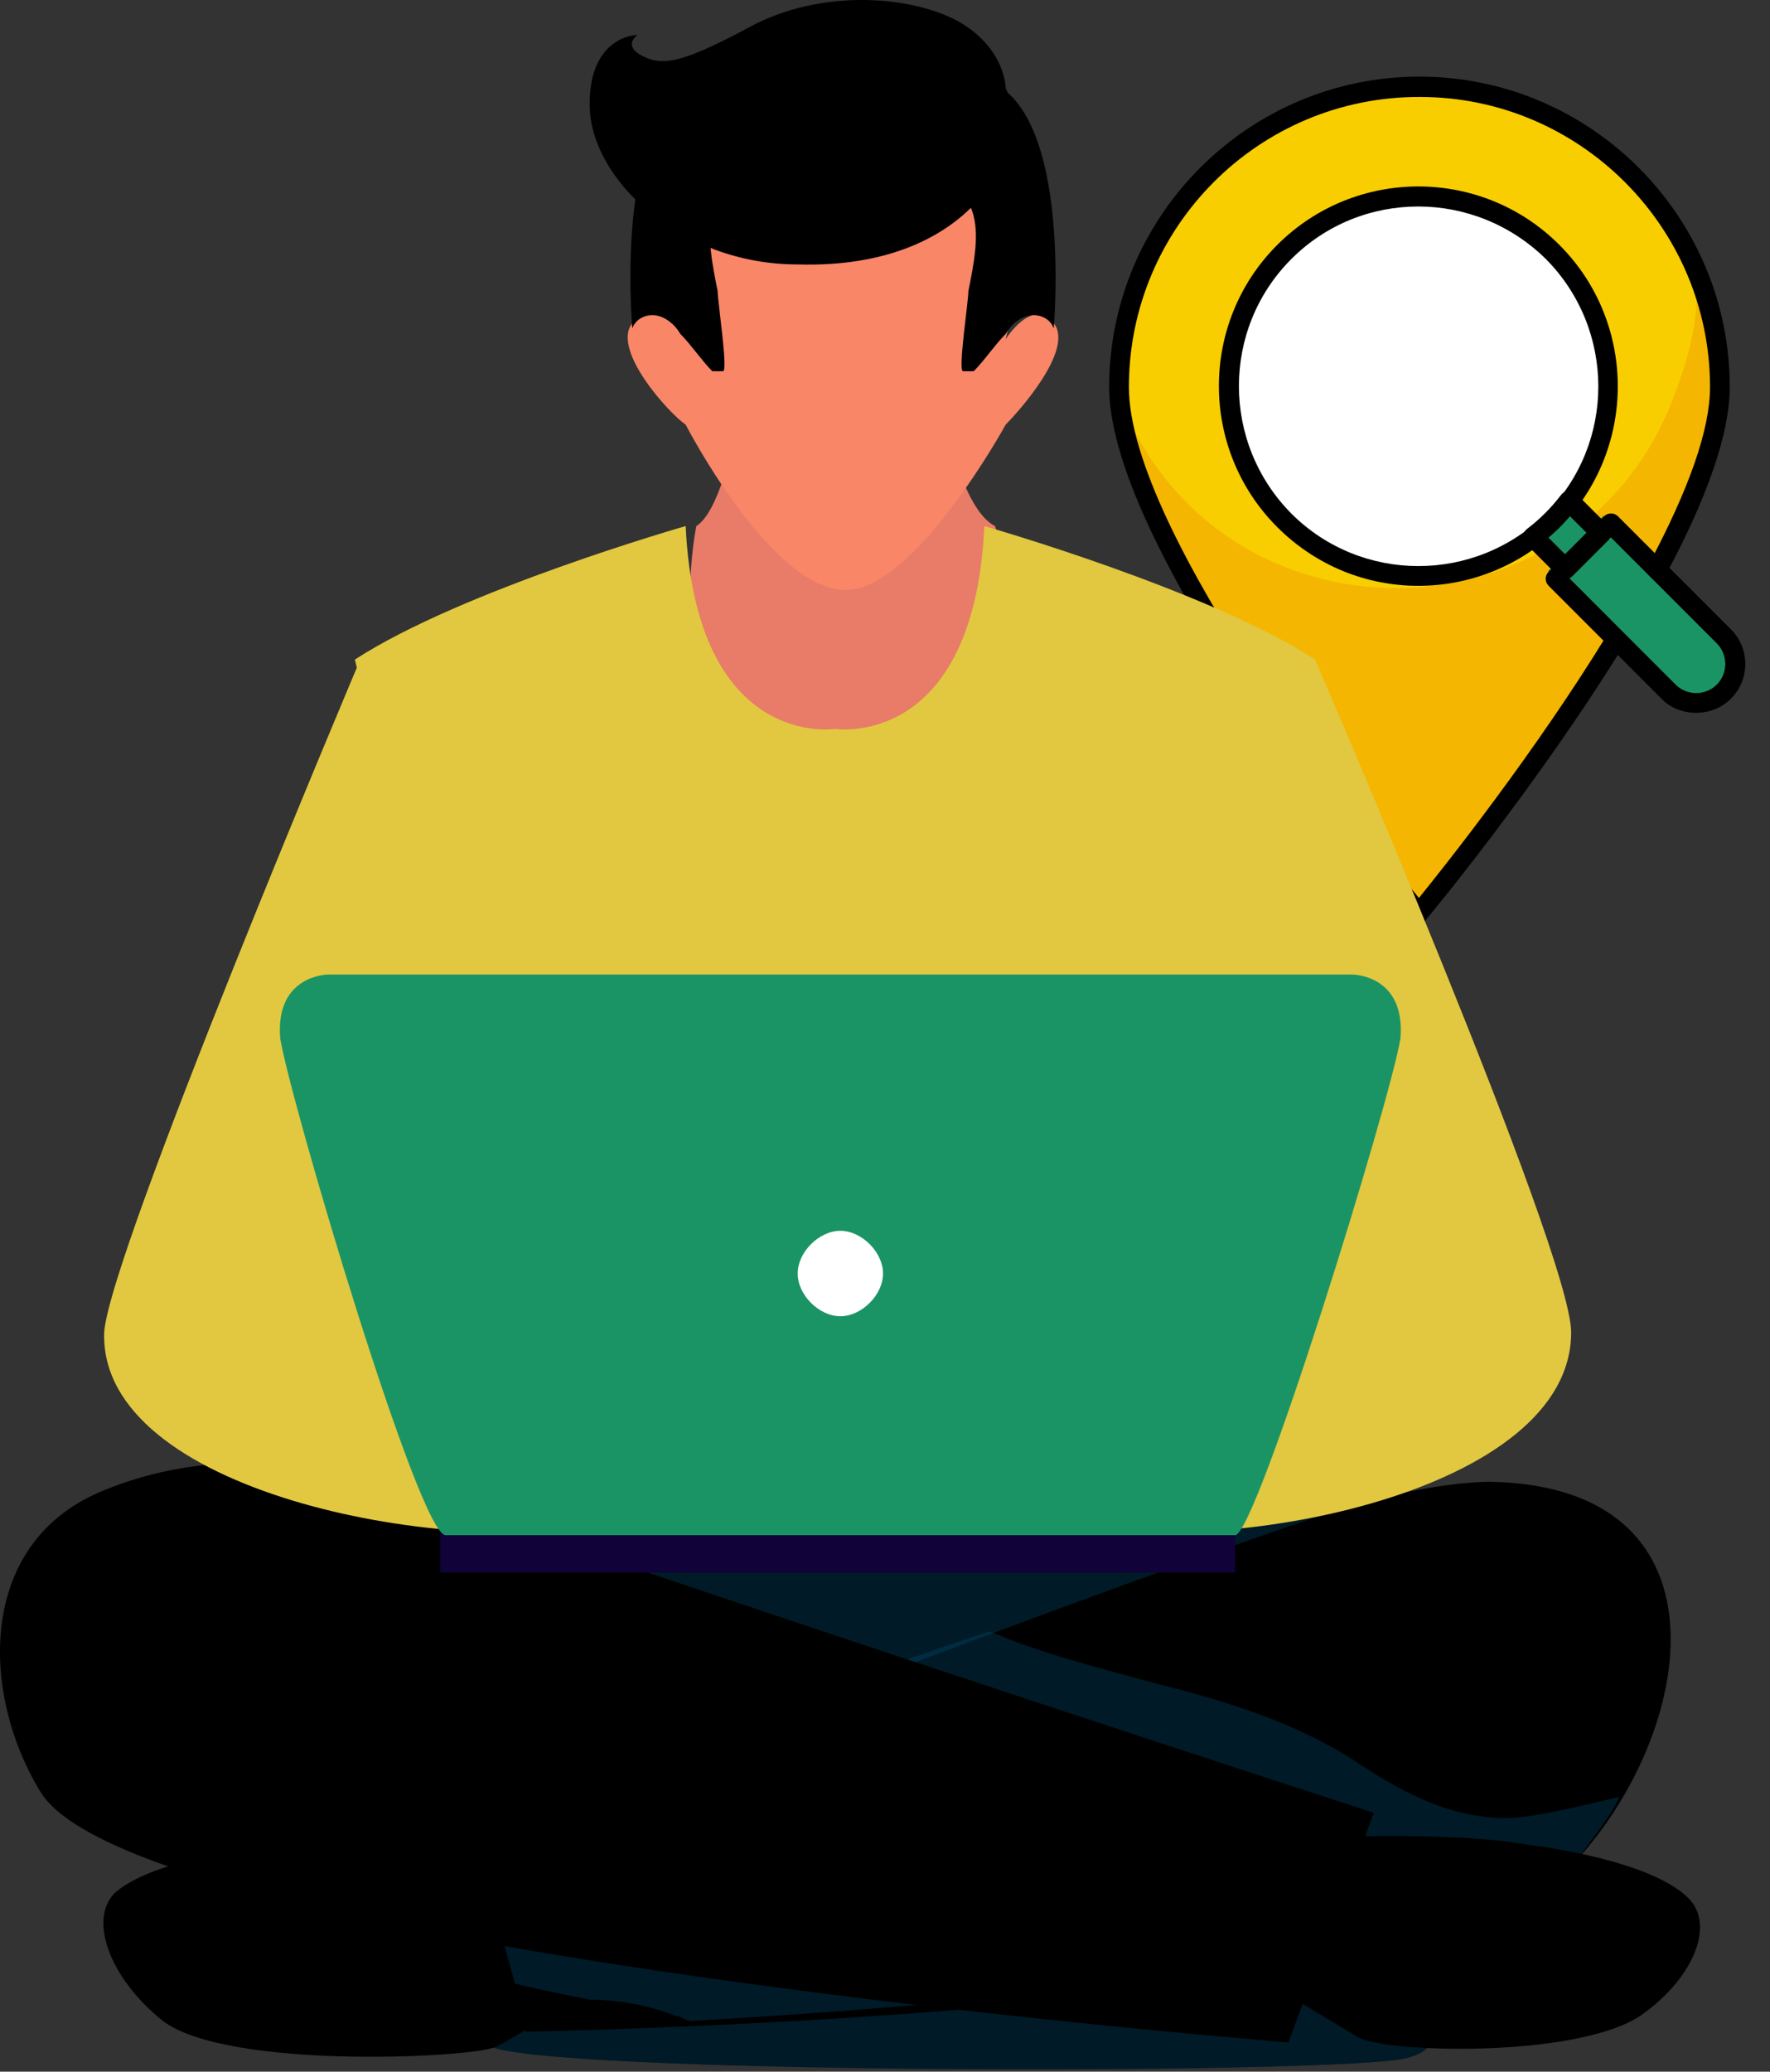
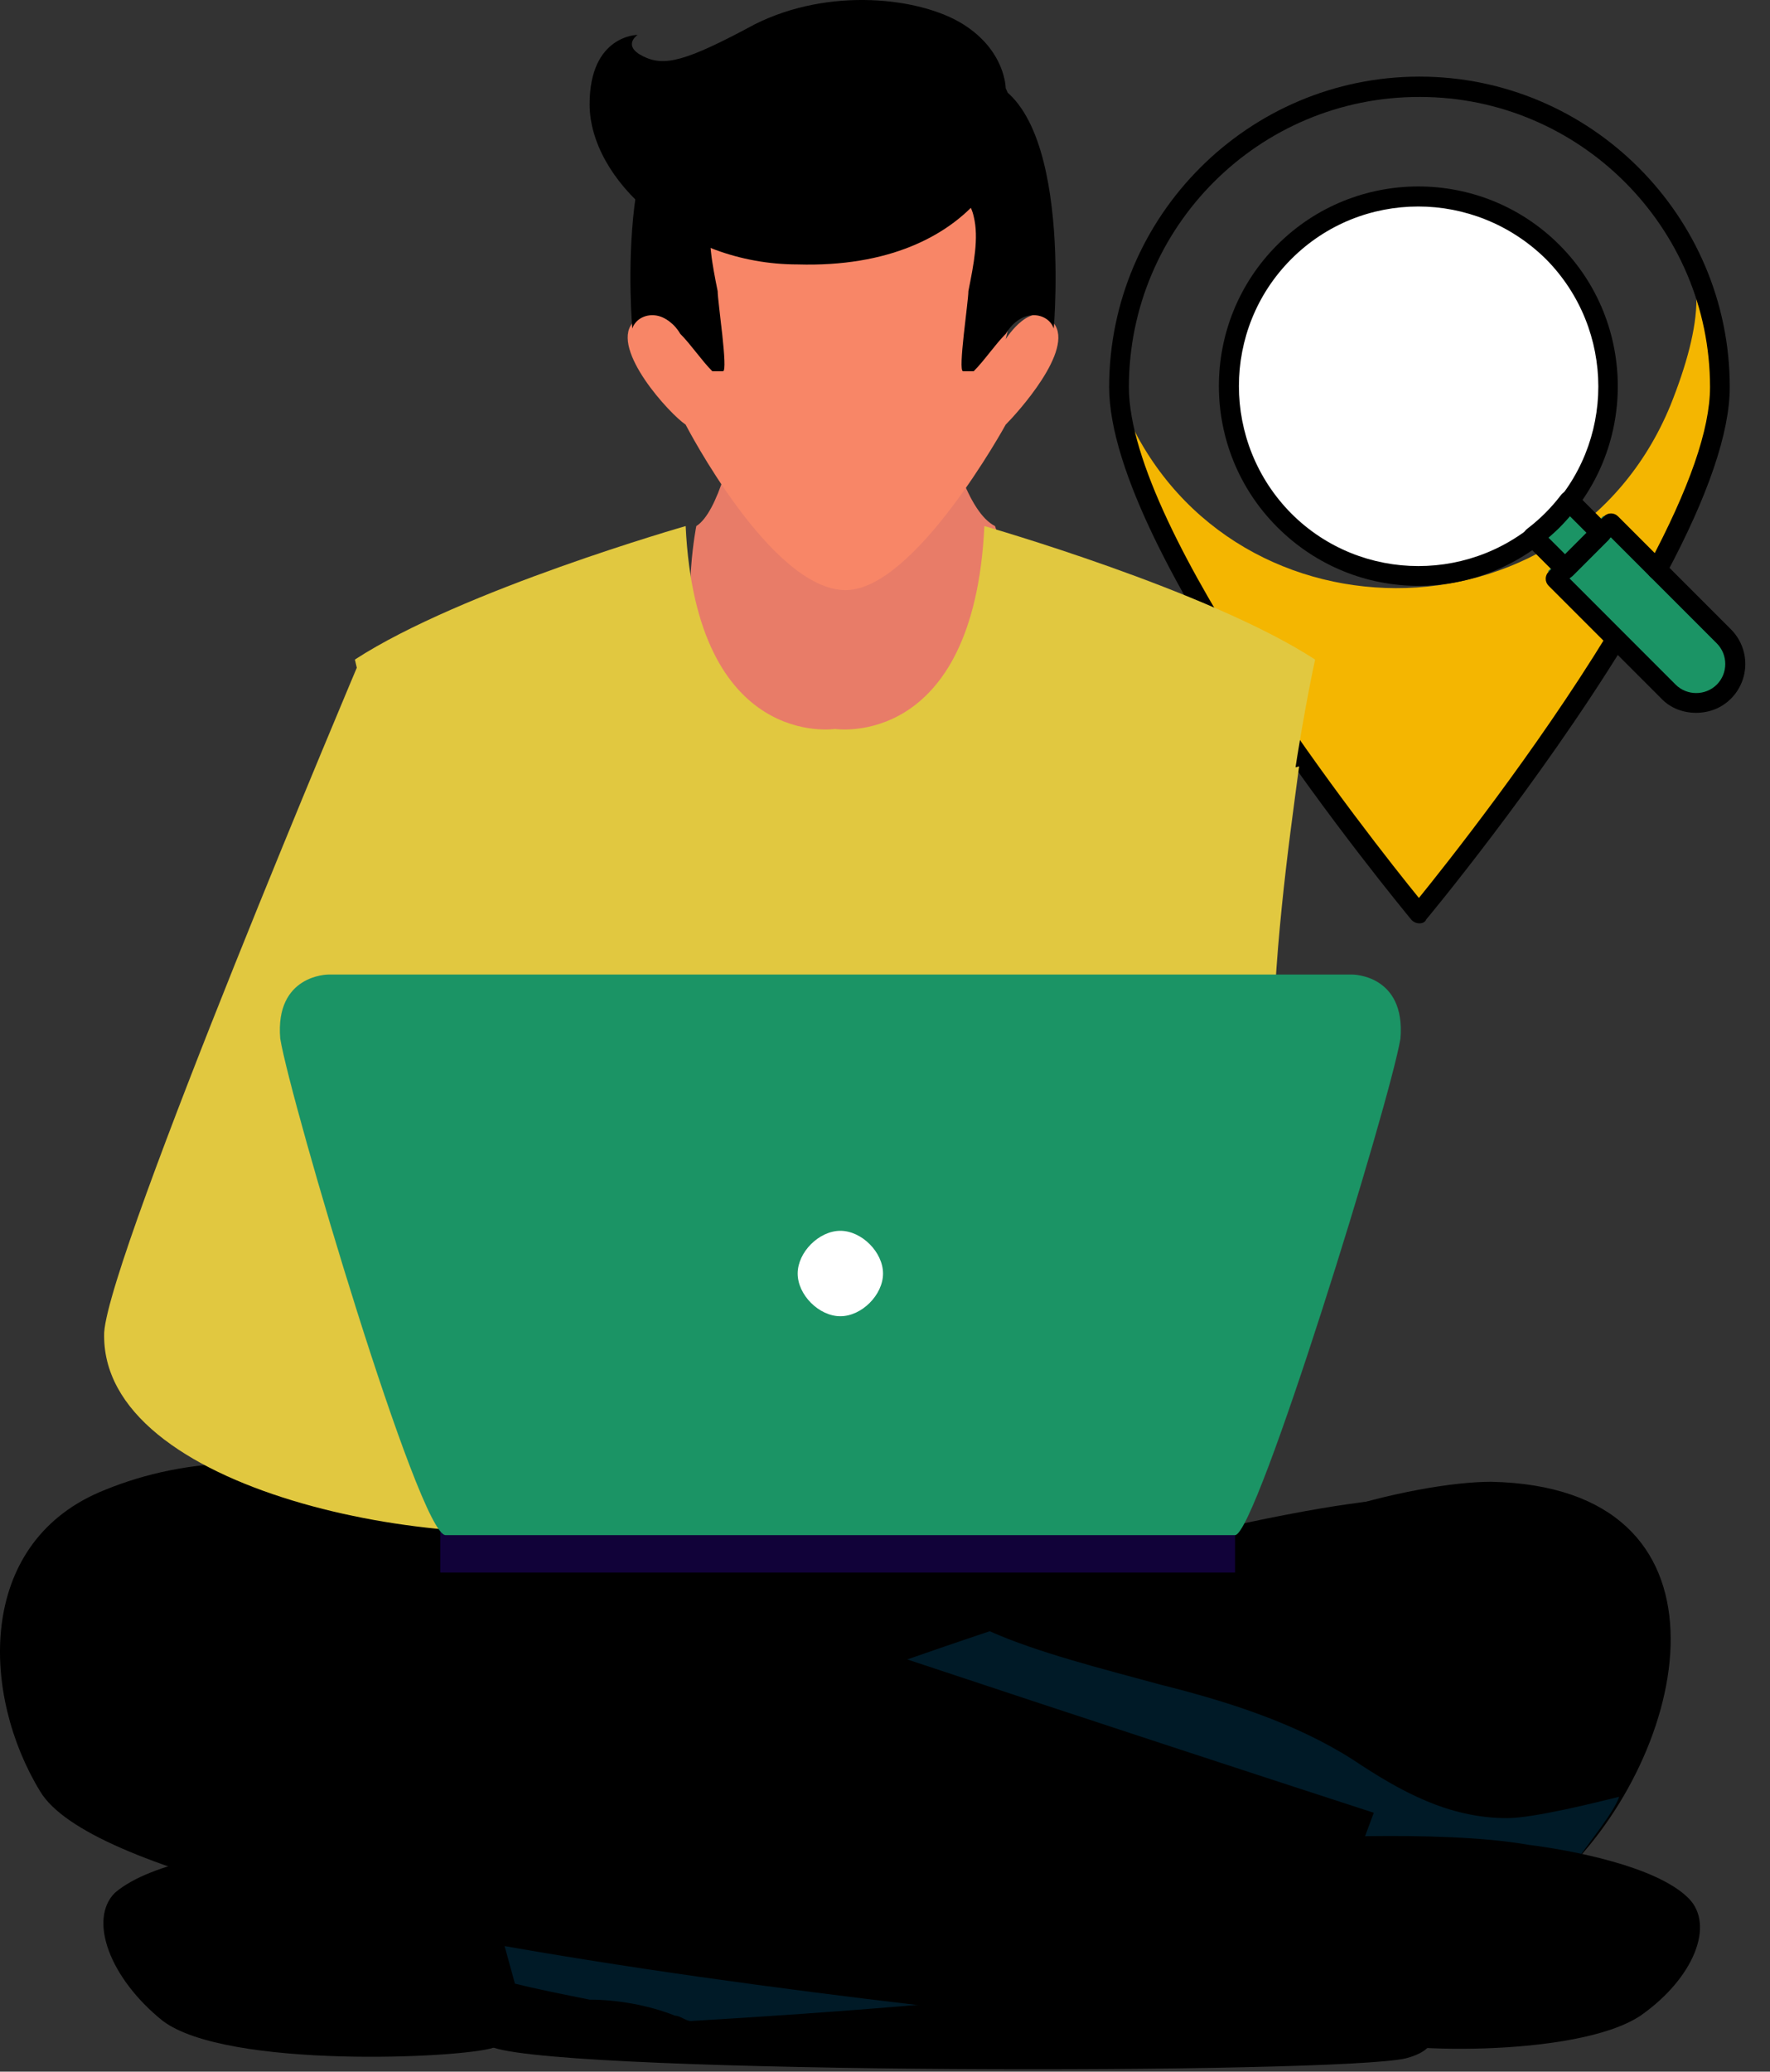
<svg xmlns="http://www.w3.org/2000/svg" width="53" height="62" viewBox="0 0 53 62" fill="none">
  <rect x="0" y="0" width="53" height="62" fill="#333333" stroke="none" />
-   <path d="M51.474 11.585C51.474 16.552 42.487 27.347 42.487 27.347C42.487 27.347 33.516 16.535 33.516 11.585C33.516 6.635 37.537 2.598 42.504 2.598C47.471 2.598 51.474 6.618 51.474 11.585Z" fill="#F8CE01" />
  <path d="M50.748 8.021C50.782 8.325 50.798 8.629 50.798 8.95C50.798 9.846 50.494 10.944 50.021 12.126C47.014 19.441 36.574 19.424 33.6 12.092C33.583 12.042 33.55 11.991 33.533 11.924C33.921 17.026 42.503 27.331 42.503 27.331C42.503 27.331 51.491 16.536 51.491 11.569C51.474 10.319 51.221 9.102 50.748 8.021Z" fill="#F4B601" />
  <path d="M42.47 17.228C45.605 17.228 48.146 14.687 48.146 11.552C48.146 8.417 45.605 5.875 42.47 5.875C39.335 5.875 36.794 8.417 36.794 11.552C36.794 14.687 39.335 17.228 42.47 17.228Z" fill="white" />
  <path d="M46.491 15.572C46.305 15.758 46.119 15.91 45.916 16.062L46.879 17.025L47.944 15.961L46.981 14.998C46.828 15.184 46.66 15.387 46.491 15.572Z" fill="#1B9465" />
  <path d="M46.355 17.093L49.971 20.708C50.427 21.164 51.17 21.164 51.626 20.708C52.083 20.252 52.083 19.509 51.626 19.052L48.011 15.437L46.355 17.093Z" fill="#1B9465" />
  <path d="M51.609 19.914C51.153 20.37 50.41 20.37 49.954 19.914L46.744 16.704L46.355 17.093L49.971 20.708C50.427 21.164 51.17 21.164 51.626 20.708C51.947 20.387 52.049 19.897 51.897 19.492C51.829 19.644 51.745 19.796 51.609 19.914Z" fill="#1B9465" />
  <path d="M42.47 17.533C40.932 17.533 39.412 16.941 38.246 15.776C35.915 13.444 35.915 9.66 38.246 7.329C40.578 4.997 44.362 4.997 46.693 7.329C49.025 9.66 49.025 13.461 46.693 15.793C45.527 16.941 44.007 17.533 42.47 17.533ZM42.47 6.18C41.084 6.18 39.716 6.704 38.668 7.751C36.574 9.846 36.574 13.258 38.668 15.37C40.763 17.465 44.176 17.465 46.288 15.37C48.383 13.275 48.383 9.863 46.288 7.751C45.223 6.704 43.838 6.18 42.47 6.18Z" fill="black" />
  <path d="M50.782 21.333C50.41 21.333 50.022 21.198 49.751 20.911L46.372 17.532C46.254 17.414 46.254 17.228 46.372 17.11L48.028 15.454C48.146 15.336 48.332 15.336 48.45 15.454L51.829 18.833C52.404 19.407 52.404 20.336 51.829 20.911C51.542 21.198 51.17 21.333 50.782 21.333ZM46.998 17.312L50.173 20.488C50.511 20.826 51.069 20.826 51.407 20.488C51.745 20.151 51.745 19.593 51.407 19.255L48.231 16.079L46.998 17.312Z" fill="black" />
  <path d="M46.879 17.329C46.795 17.329 46.727 17.296 46.66 17.245L45.697 16.282C45.629 16.214 45.612 16.13 45.612 16.045C45.612 15.961 45.663 15.876 45.73 15.826C45.95 15.657 46.119 15.505 46.271 15.353C46.423 15.201 46.575 15.032 46.744 14.812C46.795 14.745 46.879 14.694 46.964 14.694C47.048 14.694 47.133 14.728 47.2 14.778L48.163 15.741C48.281 15.86 48.281 16.045 48.163 16.164L47.099 17.228C47.031 17.296 46.947 17.329 46.879 17.329ZM46.355 16.079L46.862 16.586L47.504 15.944L46.997 15.437C46.896 15.555 46.795 15.674 46.693 15.775C46.592 15.876 46.49 15.978 46.355 16.079Z" fill="black" />
  <path d="M42.504 27.634C42.419 27.634 42.335 27.601 42.267 27.533C41.895 27.077 33.212 16.586 33.212 11.585C33.212 6.466 37.385 2.293 42.504 2.293C47.623 2.293 51.795 6.466 51.795 11.585C51.795 12.937 51.153 14.829 49.886 17.194C49.802 17.346 49.633 17.397 49.481 17.312C49.329 17.228 49.278 17.059 49.363 16.907C50.579 14.626 51.204 12.852 51.204 11.585C51.204 6.804 47.301 2.902 42.52 2.902C37.706 2.885 33.803 6.787 33.803 11.585C33.803 15.944 41.084 25.151 42.487 26.874C43.281 25.894 45.967 22.516 48.129 18.985C48.214 18.85 48.4 18.799 48.535 18.883C48.67 18.968 48.721 19.154 48.636 19.289C46.051 23.495 42.74 27.482 42.706 27.516C42.673 27.601 42.588 27.634 42.504 27.634Z" fill="black" />
-   <path d="M31.233 48.34C17.017 45.784 0.405 42.588 0.405 48.021C0.405 53.294 6.634 57.288 12.065 59.845C14.94 58.726 18.294 58.566 21.489 58.087C27.08 57.288 32.511 58.087 38.101 58.087C43.852 55.69 47.046 51.536 47.046 51.536C47.046 51.536 42.254 50.417 31.233 48.34Z" fill="#616161" />
  <path d="M19.253 58.247C19.732 58.406 14.301 61.123 14.78 61.282C17.176 62.081 40.018 62.081 42.094 61.602C45.768 60.643 35.386 56.169 39.059 55.37C44.97 51.216 48.324 45.623 45.129 44.984C41.456 44.185 35.865 46.103 32.191 46.582C29.316 46.902 27.719 47.062 25.163 46.103L16.058 44.984C6.953 46.742 5.037 50.097 4.877 50.097C4.877 51.376 11.586 54.092 17.496 57.288C18.135 57.448 18.774 57.767 19.253 58.247Z" fill="black" />
-   <path opacity="0.32" d="M19.253 58.247C19.732 58.406 14.301 61.123 14.78 61.282C17.176 62.081 40.018 62.081 42.094 61.602C45.768 60.643 35.386 56.169 39.059 55.37C44.97 51.216 48.324 45.623 45.129 44.984C41.456 44.185 35.865 46.103 32.191 46.582C29.316 46.902 27.719 47.062 25.163 46.103L16.058 44.984C6.953 46.742 5.037 50.097 4.877 50.097C4.877 51.376 11.586 54.092 17.496 57.288C18.135 57.448 18.774 57.767 19.253 58.247Z" fill="#00547A" />
  <path d="M15.898 54.731L18.773 58.726C18.773 58.726 15.579 60.963 14.78 61.282C13.822 61.602 6.794 61.921 4.877 60.483C3.28 59.205 2.641 57.447 3.439 56.648C4.557 55.69 7.113 55.37 8.551 55.21C11.426 54.891 15.898 54.731 15.898 54.731Z" fill="black" />
  <path d="M14.141 54.892L15.739 60.804C15.739 60.804 43.851 60.324 46.886 56.01C50.72 52.175 52.157 44.505 44.65 44.346C43.532 44.346 41.615 44.665 39.698 45.304C29.316 48.82 14.141 54.892 14.141 54.892Z" fill="black" />
  <path opacity="0.32" d="M45.129 54.412C43.372 54.412 41.935 53.613 40.497 52.654C38.74 51.536 36.663 50.897 34.747 50.417C32.99 49.938 31.073 49.459 29.635 48.819C21.489 51.536 14.141 54.731 14.141 54.731L15.419 59.365C16.058 59.525 16.857 59.685 17.655 59.844C18.454 59.844 19.413 60.004 20.211 60.324C20.371 60.324 20.531 60.484 20.69 60.484C28.837 60.004 45.129 58.726 47.206 55.69C47.525 55.211 48.324 54.252 48.484 53.773C47.845 53.932 45.928 54.412 45.129 54.412Z" fill="#00547A" />
  <path d="M38.261 55.051L35.865 58.087C35.865 58.087 39.858 60.484 40.657 60.963C41.456 61.443 47.206 61.602 49.123 60.324C50.72 59.206 51.359 57.608 50.56 56.809C49.602 55.85 47.046 55.371 45.768 55.211C43.053 54.732 38.261 55.051 38.261 55.051Z" fill="black" />
  <path d="M41.136 54.252L38.58 61.123C38.58 61.123 4.078 58.407 1.203 53.613C-0.554 50.737 -0.714 46.263 2.96 44.665C5.196 43.706 8.391 43.227 12.863 44.825C23.885 48.66 41.136 54.252 41.136 54.252Z" fill="black" />
  <path d="M27.559 8.234H25.163H22.767C22.767 8.234 22.128 14.945 20.85 15.744C20.85 15.744 19.253 23.573 25.323 23.573C32.511 23.573 29.795 15.744 29.795 15.744C28.198 14.945 27.559 8.234 27.559 8.234Z" fill="#E87C68" />
  <path d="M31.552 9.672C30.913 8.873 30.114 10.151 30.114 10.151C30.114 10.151 31.232 5.677 30.114 3.76C28.996 1.842 25.322 2.801 25.322 2.801C25.322 2.801 21.649 1.842 20.53 3.76C19.412 5.677 20.53 10.151 20.53 10.151C20.53 10.151 19.732 8.873 18.933 9.672C18.294 10.471 20.051 12.388 20.53 12.708C20.53 12.708 23.086 17.661 25.322 17.661C27.399 17.661 30.114 12.708 30.114 12.708C30.434 12.388 32.191 10.471 31.552 9.672Z" fill="#F88667" />
  <path d="M24.364 4.559C24.364 4.559 21.649 5.038 21.329 6.476C21.169 7.116 21.329 7.915 21.489 8.713C21.489 9.033 21.808 11.11 21.649 11.11C21.489 11.11 21.329 11.11 21.329 11.11C21.01 10.791 20.69 10.311 20.371 9.992C19.892 9.193 19.093 9.353 18.933 9.832C18.933 9.832 18.294 2.642 21.329 2.322C24.364 2.003 24.364 4.559 24.364 4.559Z" fill="black" />
  <path d="M26.121 4.559C26.121 4.559 28.837 5.038 29.156 6.476C29.316 7.116 29.156 7.915 28.997 8.713C28.997 9.033 28.677 11.11 28.837 11.11C28.997 11.11 29.156 11.11 29.156 11.11C29.476 10.791 29.795 10.311 30.115 9.992C30.594 9.193 31.392 9.353 31.552 9.832C31.552 9.832 32.191 2.642 29.156 2.322C26.121 2.003 26.121 4.559 26.121 4.559Z" fill="black" />
  <path d="M30.114 2.641C30.114 2.641 30.114 1.523 28.837 0.724C27.559 -0.075 24.843 -0.395 22.607 0.724C20.53 1.842 19.892 2.002 19.253 1.683C18.614 1.363 19.093 1.044 19.093 1.044C19.093 1.044 17.655 1.044 17.655 3.121C17.655 5.358 20.371 7.914 23.885 7.914C29.316 8.074 30.913 4.239 30.114 2.641Z" fill="black" />
  <path d="M29.476 15.744C29.156 22.455 25.003 21.816 25.003 21.816C25.003 21.816 20.85 22.455 20.531 15.744C20.531 15.744 13.822 17.662 10.627 19.739C10.627 19.739 12.065 25.651 12.065 32.042L15.898 46.742L25.003 45.145L34.108 46.742L37.941 32.042C38.101 25.491 39.379 19.739 39.379 19.739C36.184 17.662 29.476 15.744 29.476 15.744Z" fill="#E1C840" />
  <path d="M37.302 23.733C33.149 25.971 31.073 31.084 27.079 33.48C22.927 36.037 20.051 30.924 17.975 28.207C16.218 25.811 13.982 24.053 11.266 22.935C11.586 25.331 12.065 28.687 12.225 32.202L16.058 46.902L25.163 45.784L34.267 46.902L38.101 32.202C38.101 28.687 38.58 25.331 38.9 22.935C38.261 23.094 37.782 23.414 37.302 23.733Z" fill="#E1C840" />
  <path d="M10.787 19.739C10.787 19.739 3.28 37.475 3.12 39.872C2.96 44.665 13.343 46.583 17.975 45.624L19.892 45.304C19.892 45.464 12.864 19.739 10.787 19.739Z" fill="#E1C840" />
-   <path d="M39.379 19.739C39.379 19.739 47.046 37.475 47.046 39.872C47.046 44.665 36.823 46.583 32.191 45.624L30.274 45.304C30.274 45.464 37.302 19.739 39.379 19.739Z" fill="#E1C840" />
  <path d="M13.982 25.97C13.982 26.769 13.822 27.727 13.662 28.526C12.864 31.882 11.745 35.237 13.023 38.433C13.982 40.83 15.419 43.386 16.697 45.783C17.176 45.783 17.655 45.783 17.975 45.783L19.892 45.464C19.892 45.464 16.697 33.639 13.982 25.97Z" fill="#E1C840" />
  <path d="M34.907 45.624C35.545 44.186 35.865 42.588 35.865 40.83C35.705 37.475 35.705 34.279 35.865 30.924C35.865 29.485 35.865 28.047 36.025 26.769C33.309 34.279 30.434 45.304 30.434 45.304L32.351 45.624C32.99 45.943 33.948 45.783 34.907 45.624Z" fill="#E1C840" />
  <path d="M36.983 45.623H13.183V47.062H36.983V45.623Z" fill="#110239" />
  <path d="M40.497 29.166H9.828C9.828 29.166 8.231 29.166 8.391 31.083C8.71 33 12.544 45.943 13.342 45.943C14.78 45.943 25.163 45.943 25.163 45.943C25.163 45.943 35.545 45.943 36.983 45.943C37.622 45.943 41.615 33 41.934 31.083C42.094 29.166 40.497 29.166 40.497 29.166Z" fill="#1B9465" />
  <path d="M26.441 38.114C26.441 38.753 25.802 39.392 25.163 39.392C24.524 39.392 23.885 38.753 23.885 38.114C23.885 37.475 24.524 36.835 25.163 36.835C25.802 36.835 26.441 37.475 26.441 38.114Z" fill="white" />
</svg>